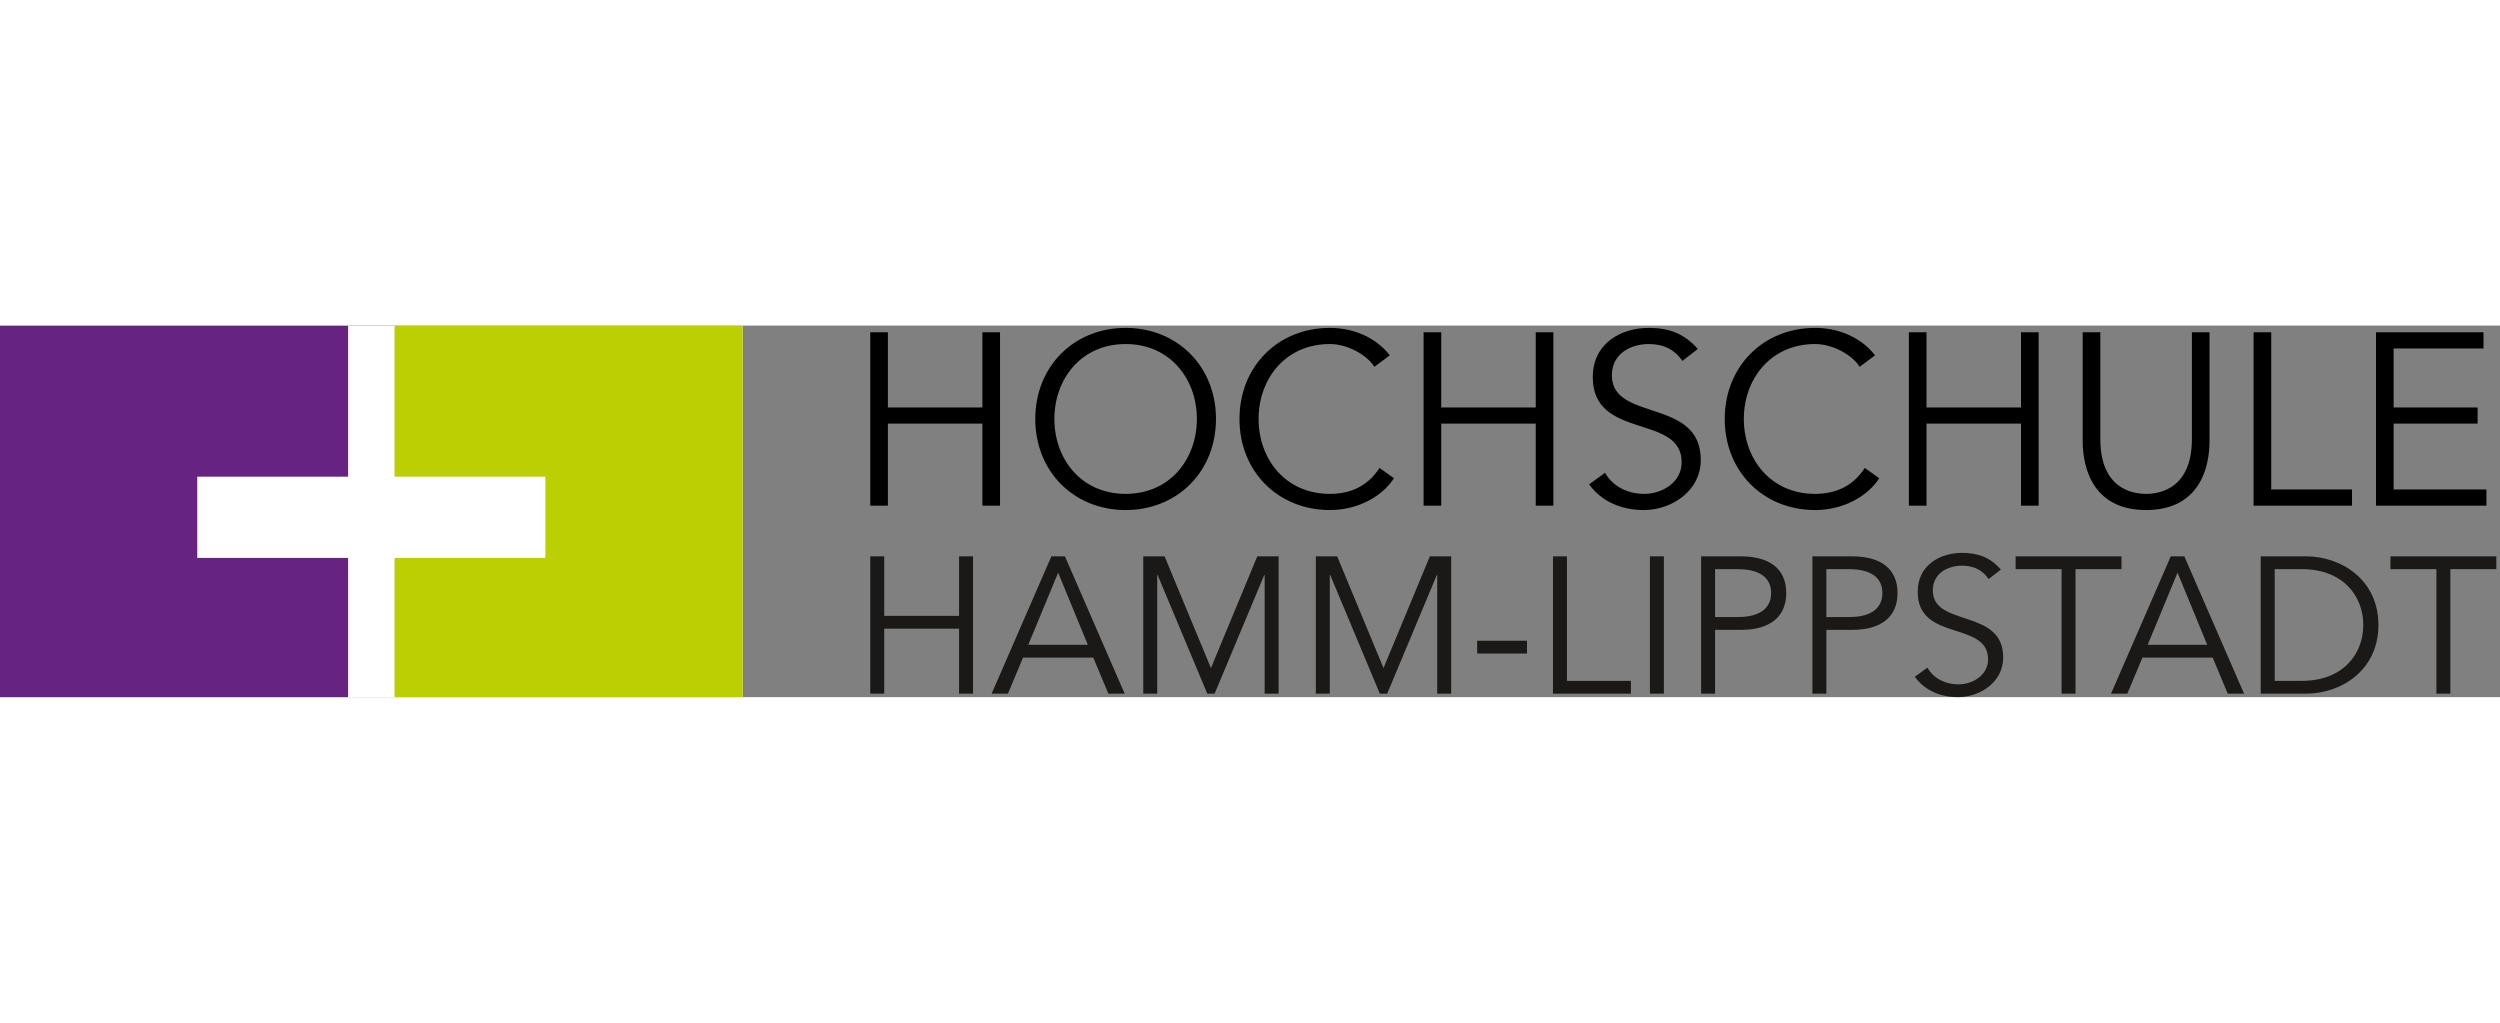
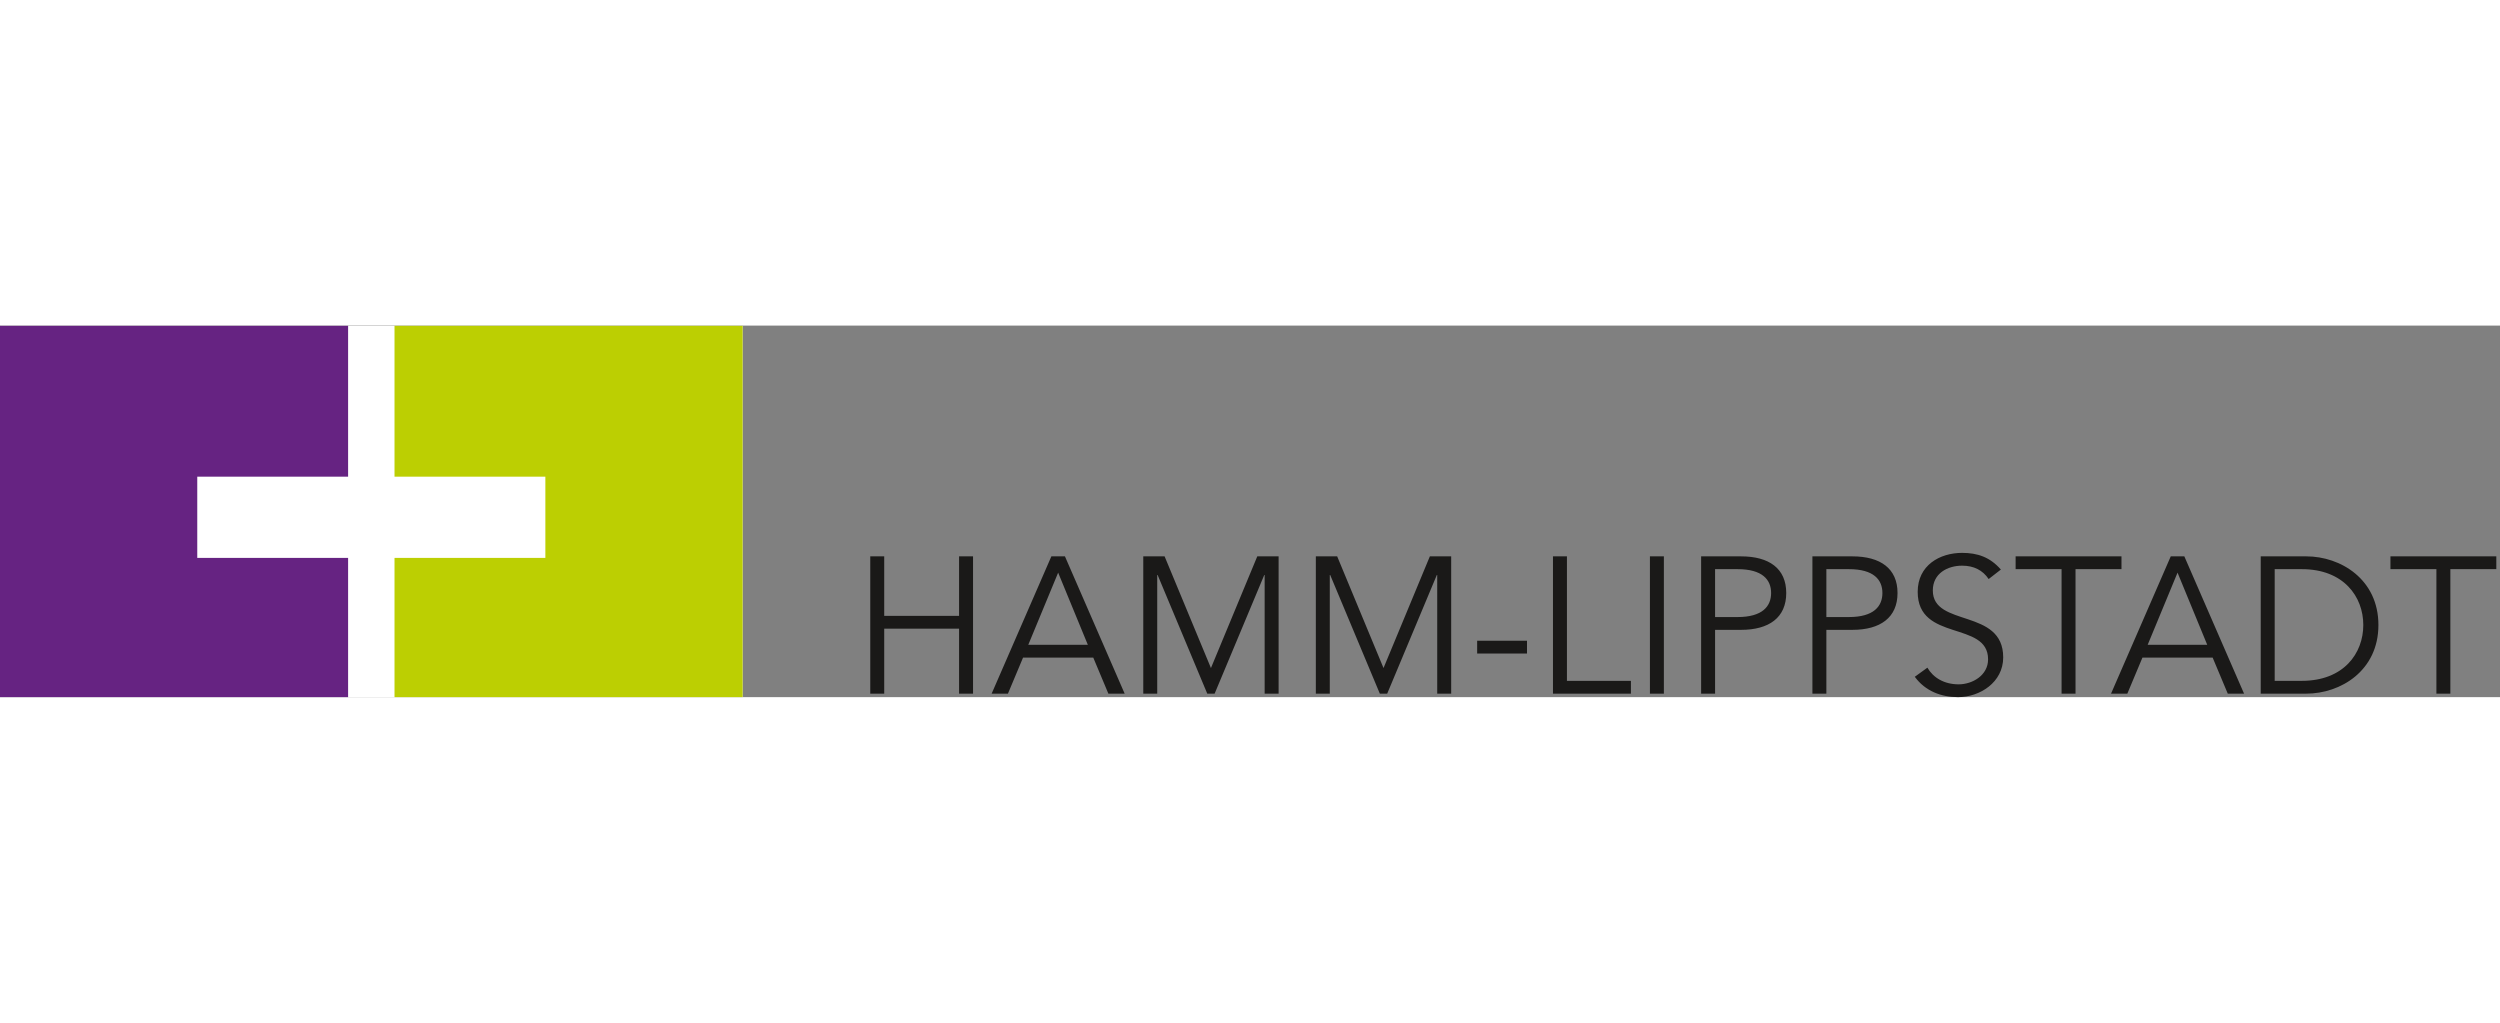
<svg xmlns="http://www.w3.org/2000/svg" class="signet" width="220px" height="90px" viewBox="0 0 471 70" version="1.1">
  <rect x="0" y="0" width="471" height="70" fill="#808080" stroke="none" />
  <title>Logo der Hochschule Hamm-Lippstadt</title>
  <desc>Created with love.</desc>
  <defs>
-     <polygon id="path-1" points="69.986 70 0.06 70 0.06 0.045 69.986 0.045 139.911 0.045 139.911 70 69.986 70" />
-   </defs>
+     </defs>
  <g id="Page-1" stroke="none" stroke-width="1" fill="none" fill-rule="evenodd">
    <g id="HSHL_Logo_horizontal_CMYK_blue_green_2016_09_28">
      <polygon id="Fill-1" fill="#FFFFFF" mask="url(#mask-2)" points="0.06 70 139.911 70 139.911 0.045 0.06 0.045" />
      <polyline class="left" fill="transparent" mask="url(#mask-2)" points="0 0.045 0 70 65.583 70 65.583 43.767 37.164 43.767 37.164 28.464 65.583 28.464 65.583 0.045 0 0.045" style="fill: rgb(102, 35, 130);" />
      <polyline class="right" fill="transparent" points="74.327 0.045 74.327 28.464 102.747 28.464 102.747 43.767 74.327 43.767 74.327 70 139.911 70 139.911 0.045 74.327 0.045" style="fill: rgb(188, 207, 2);" />
      <path d="M461.647,45.888 L470.306,45.888 L470.306,43.477 L450.36,43.477 L450.36,45.888 L459.018,45.888 L459.018,69.342 L461.647,69.342 L461.647,45.888 L461.647,45.888 Z M428.551,45.888 L433.664,45.888 C441.556,45.888 445.245,51.076 445.245,56.41 C445.245,61.743 441.556,66.93 433.664,66.93 L428.551,66.93 L428.551,45.888 L428.551,45.888 Z M425.92,69.342 L434.505,69.342 C440.97,69.342 448.094,65.03 448.094,56.41 C448.094,47.789 440.97,43.477 434.505,43.477 L425.92,43.477 L425.92,69.342 L425.92,69.342 Z M410.248,46.547 L415.839,60.135 L404.625,60.135 L410.248,46.547 L410.248,46.547 Z M403.638,62.546 L416.861,62.546 L419.711,69.342 L422.78,69.342 L411.528,43.477 L408.971,43.477 L397.719,69.342 L400.789,69.342 L403.638,62.546 L403.638,62.546 Z M391.029,45.888 L399.688,45.888 L399.688,43.477 L379.742,43.477 L379.742,45.888 L388.4,45.888 L388.4,69.342 L391.029,69.342 L391.029,45.888 L391.029,45.888 Z M376.965,45.963 C374.92,43.625 372.581,42.821 369.659,42.821 C365.458,42.821 361.293,45.16 361.293,50.162 C361.293,59.624 374.554,55.57 374.554,62.877 C374.554,65.909 371.594,67.589 369.003,67.589 C366.299,67.589 364.216,66.347 363.121,64.447 L360.746,66.164 C362.718,68.866 365.75,70 368.893,70 C372.984,70 377.404,67.223 377.404,62.511 C377.404,53.194 364.143,56.885 364.143,49.907 C364.143,46.657 366.955,45.232 369.659,45.232 C371.852,45.232 373.533,46.071 374.664,47.751 L376.965,45.963 L376.965,45.963 Z M344.087,45.888 L348.326,45.888 C353.038,45.888 354.646,47.899 354.646,50.383 C354.646,52.866 353.038,54.912 348.326,54.912 L344.087,54.912 L344.087,45.888 L344.087,45.888 Z M341.458,69.342 L344.087,69.342 L344.087,57.323 L348.982,57.323 C354.243,57.323 357.495,55.022 357.495,50.383 C357.495,45.743 354.243,43.477 348.982,43.477 L341.458,43.477 L341.458,69.342 L341.458,69.342 Z M323.12,45.888 L327.356,45.888 C332.071,45.888 333.678,47.899 333.678,50.383 C333.678,52.866 332.071,54.912 327.356,54.912 L323.12,54.912 L323.12,45.888 L323.12,45.888 Z M320.491,69.342 L323.12,69.342 L323.12,57.323 L328.015,57.323 C333.275,57.323 336.528,55.022 336.528,50.383 C336.528,45.743 333.275,43.477 328.015,43.477 L320.491,43.477 L320.491,69.342 L320.491,69.342 Z M310.846,69.342 L313.475,69.342 L313.475,43.478 L310.846,43.478 L310.846,69.342 Z M295.212,43.477 L292.58,43.477 L292.58,69.342 L307.266,69.342 L307.266,66.93 L295.212,66.93 L295.212,43.477 L295.212,43.477 Z M278.296,61.78 L287.686,61.78 L287.686,59.369 L278.296,59.369 L278.296,61.78 Z M251.923,43.477 L247.904,43.477 L247.904,69.342 L250.533,69.342 L250.533,46.985 L250.609,46.985 L259.96,69.342 L261.348,69.342 L270.699,46.985 L270.772,46.985 L270.772,69.342 L273.404,69.342 L273.404,43.477 L269.385,43.477 L260.654,64.519 L251.923,43.477 L251.923,43.477 Z M219.41,43.477 L215.392,43.477 L215.392,69.342 L218.021,69.342 L218.021,46.985 L218.096,46.985 L227.448,69.342 L228.835,69.342 L238.187,46.985 L238.26,46.985 L238.26,69.342 L240.891,69.342 L240.891,43.477 L236.872,43.477 L228.141,64.519 L219.41,43.477 L219.41,43.477 Z M199.355,46.547 L204.946,60.135 L193.729,60.135 L199.355,46.547 L199.355,46.547 Z M192.744,62.546 L205.968,62.546 L208.817,69.342 L211.886,69.342 L200.634,43.477 L198.078,43.477 L186.825,69.342 L189.895,69.342 L192.744,62.546 L192.744,62.546 Z M163.958,69.342 L166.587,69.342 L166.587,57.103 L180.689,57.103 L180.689,69.342 L183.32,69.342 L183.32,43.477 L180.689,43.477 L180.689,54.694 L166.587,54.694 L166.587,43.477 L163.958,43.477 L163.958,69.342 L163.958,69.342 Z" id="Fill-6" fill="#1A1918" />
-       <path d="M450.961,18.468 L466.782,18.468 L466.782,15.425 L450.961,15.425 L450.961,4.307 L467.89,4.307 L467.89,1.264 L447.64,1.264 L447.64,33.922 L468.445,33.922 L468.445,30.876 L450.961,30.876 L450.961,18.468 L450.961,18.468 Z M427.897,1.264 L424.577,1.264 L424.577,33.922 L443.12,33.922 L443.12,30.876 L427.897,30.876 L427.897,1.264 L427.897,1.264 Z M416.273,1.264 L412.952,1.264 L412.952,21.375 C412.952,30.786 406.818,31.706 404.327,31.706 C401.837,31.706 395.702,30.786 395.702,21.375 L395.702,1.264 L392.379,1.264 L392.379,21.745 C392.379,27.188 394.548,34.752 404.327,34.752 C414.106,34.752 416.273,27.188 416.273,21.745 L416.273,1.264 L416.273,1.264 Z M359.629,33.922 L362.952,33.922 L362.952,18.468 L380.757,18.468 L380.757,33.922 L384.078,33.922 L384.078,1.264 L380.757,1.264 L380.757,15.425 L362.952,15.425 L362.952,1.264 L359.629,1.264 L359.629,33.922 L359.629,33.922 Z M351.328,26.818 C348.883,30.601 345.375,31.706 341.962,31.706 C333.569,31.706 328.539,25.111 328.539,17.592 C328.539,10.074 333.569,3.477 341.962,3.477 C345.422,3.477 349.066,5.646 350.359,7.766 L353.265,5.6 C350.405,1.955 346.023,0.434 341.962,0.434 C332.23,0.434 324.941,7.674 324.941,17.592 C324.941,27.509 332.23,34.752 341.962,34.752 C347.36,34.752 351.88,32.123 354.049,28.756 L351.328,26.818 L351.328,26.818 Z M319.868,4.4 C317.285,1.447 314.332,0.434 310.641,0.434 C305.337,0.434 300.078,3.384 300.078,9.704 C300.078,21.652 316.824,16.532 316.824,25.757 C316.824,29.586 313.088,31.706 309.811,31.706 C306.398,31.706 303.769,30.139 302.386,27.741 L299.387,29.91 C301.877,33.323 305.707,34.752 309.675,34.752 C314.841,34.752 320.423,31.246 320.423,25.296 C320.423,13.534 303.677,18.193 303.677,9.383 C303.677,5.276 307.228,3.477 310.641,3.477 C313.409,3.477 315.532,4.538 316.961,6.661 L319.868,4.4 L319.868,4.4 Z M268.204,33.922 L271.528,33.922 L271.528,18.468 L289.333,18.468 L289.333,33.922 L292.653,33.922 L292.653,1.264 L289.333,1.264 L289.333,15.425 L271.528,15.425 L271.528,1.264 L268.204,1.264 L268.204,33.922 L268.204,33.922 Z M259.903,26.818 C257.459,30.601 253.953,31.706 250.538,31.706 C242.144,31.706 237.117,25.111 237.117,17.592 C237.117,10.074 242.144,3.477 250.538,3.477 C254,3.477 257.642,5.646 258.934,7.766 L261.841,5.6 C258.98,1.955 254.598,0.434 250.538,0.434 C240.805,0.434 233.519,7.674 233.519,17.592 C233.519,27.509 240.805,34.752 250.538,34.752 C255.935,34.752 260.456,32.123 262.625,28.756 L259.903,26.818 L259.903,26.818 Z M225.493,17.592 C225.493,25.111 220.463,31.706 212.069,31.706 C203.673,31.706 198.646,25.111 198.646,17.592 C198.646,10.074 203.673,3.477 212.069,3.477 C220.463,3.477 225.493,10.074 225.493,17.592 L225.493,17.592 Z M229.091,17.592 C229.091,7.674 221.802,0.434 212.069,0.434 C202.336,0.434 195.048,7.674 195.048,17.592 C195.048,27.509 202.336,34.752 212.069,34.752 C221.802,34.752 229.091,27.509 229.091,17.592 L229.091,17.592 Z M163.958,33.922 L167.278,33.922 L167.278,18.468 L185.084,18.468 L185.084,33.922 L188.406,33.922 L188.406,1.264 L185.084,1.264 L185.084,15.425 L167.278,15.425 L167.278,1.264 L163.958,1.264 L163.958,33.922 L163.958,33.922 Z" id="Fill-8" fill="#000000" />
    </g>
  </g>
</svg>